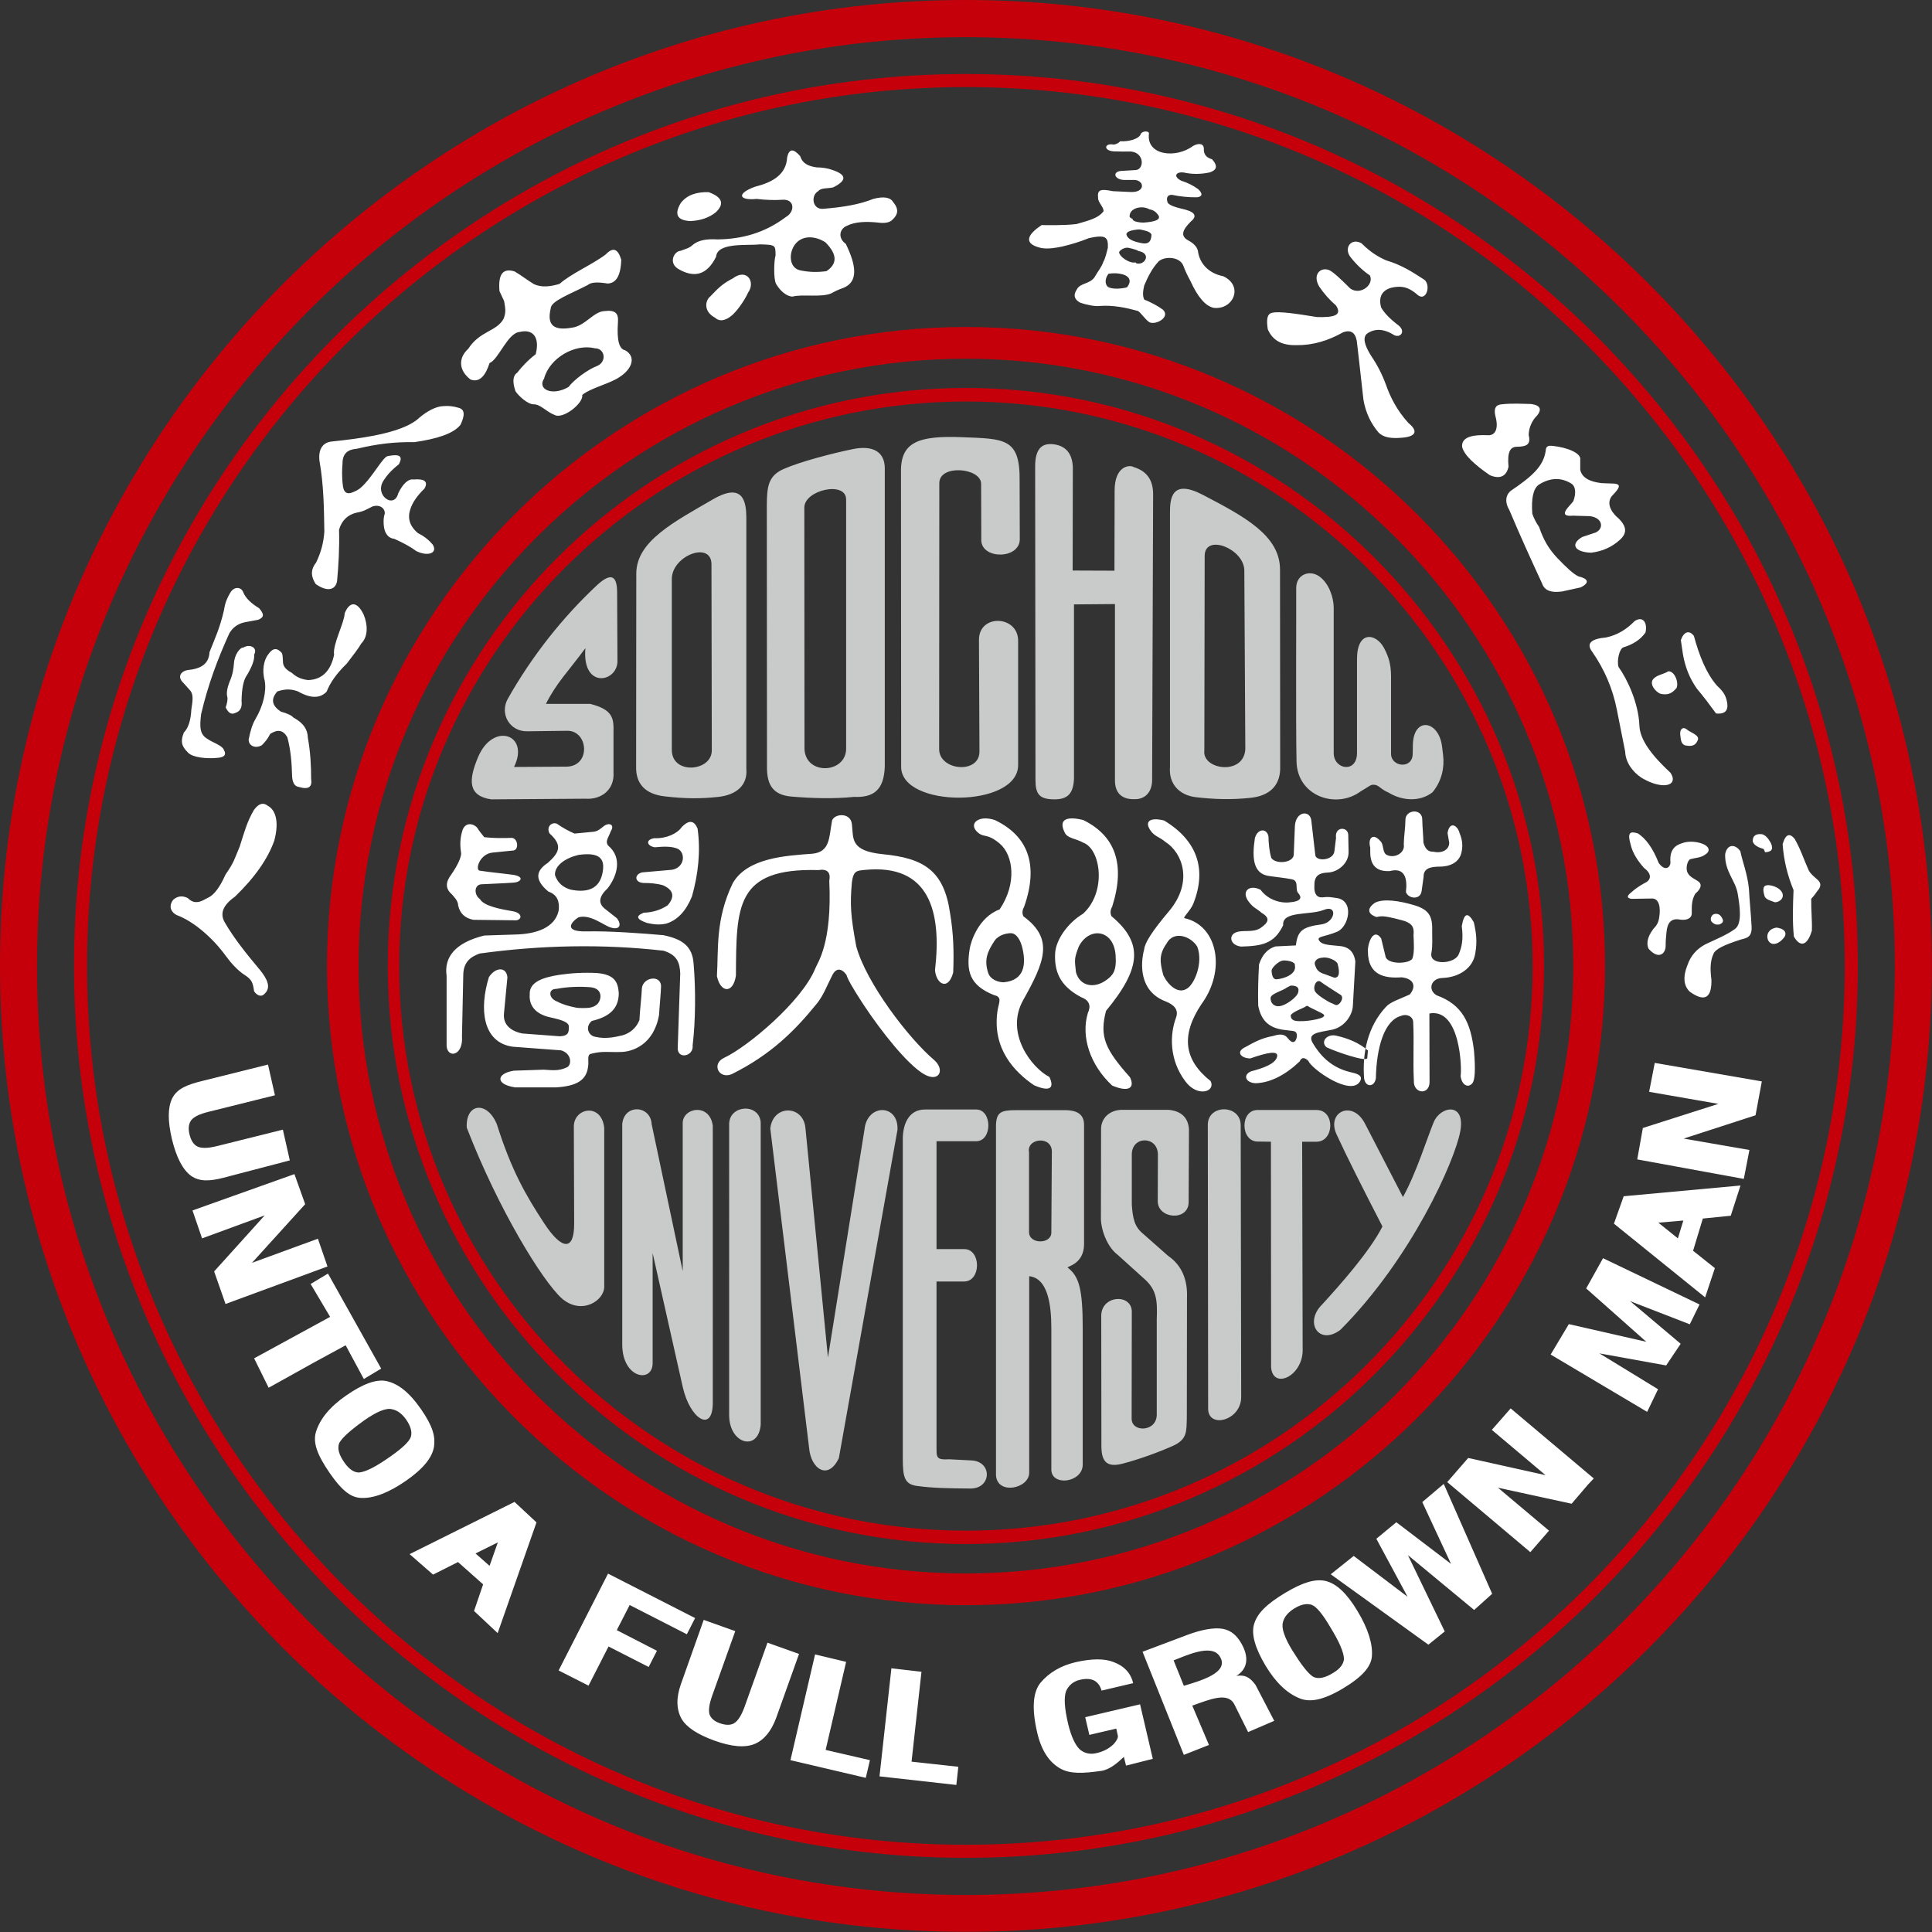
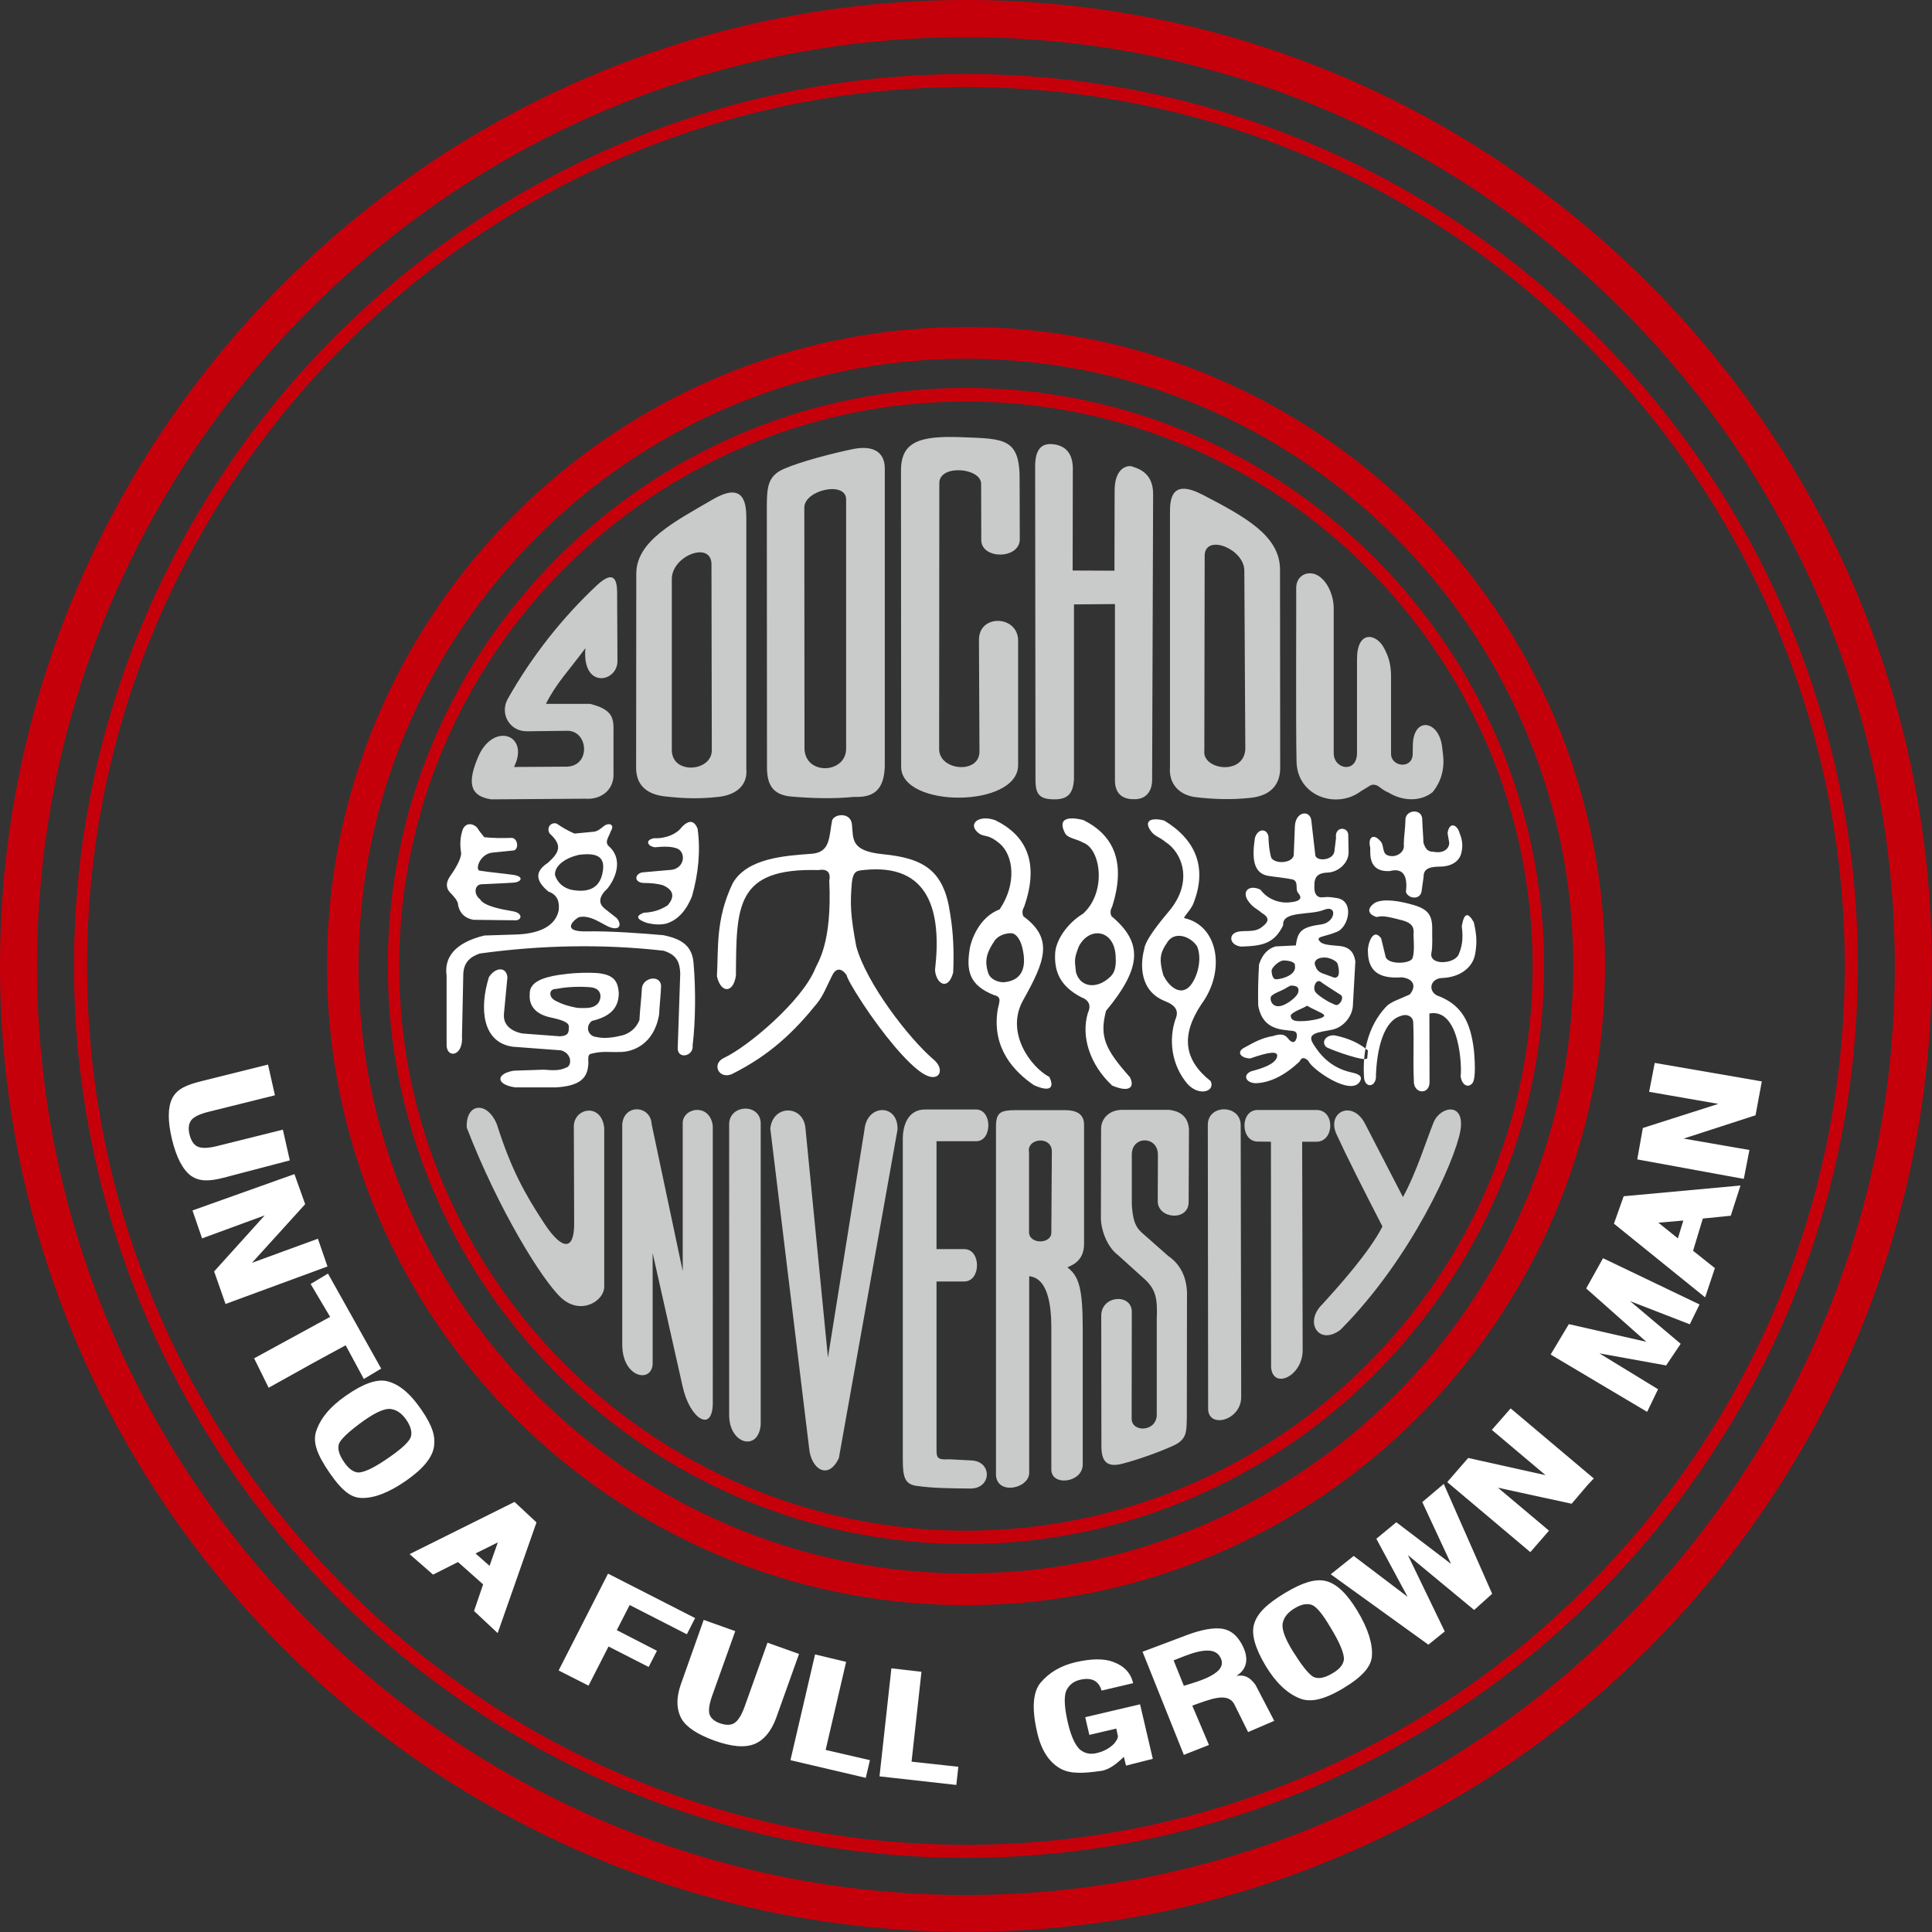
<svg xmlns="http://www.w3.org/2000/svg" version="1.1" id="图层_1" x="0px" y="0px" viewBox="0 0 116.93 116.93" style="enable-background:new 0 0 116.93 116.93;" xml:space="preserve">
  <rect x="0" y="0" width="116.93" height="116.93" fill="#333333" stroke="none" />
  <style type="text/css">
	.st0{fill-rule:evenodd;clip-rule:evenodd;fill:#C6000B;}
	.st1{fill-rule:evenodd;clip-rule:evenodd;fill:#C9CACA;}
	.st2{fill-rule:evenodd;clip-rule:evenodd;fill:#FFFFFF;}
</style>
  <path class="st0" d="M58.46,5.27c29.3,0,53.19,23.9,53.19,53.19c0,29.29-23.89,53.19-53.19,53.19c-29.3,0-53.19-23.89-53.19-53.19  C5.27,29.17,29.17,5.27,58.46,5.27 M58.46,4.48c29.73,0,53.98,24.25,53.98,53.98c0,29.73-24.25,53.98-53.98,53.98  c-29.73,0-53.98-24.25-53.98-53.98C4.48,28.73,28.73,4.48,58.46,4.48" />
  <path class="st1" d="M62.65,28.27c-0.01-1.17,0.45-1.49,1.19-1.37c0.74,0.12,1.13,0.65,1.09,1.62l-0.01,6.01l2.53,0.01l0.01-4.85  c0-1.46,0.87-1.59,1.16-1.42c0.78,0.24,1.17,0.77,1.17,1.64l-0.06,17.22c0.02,0.81-0.42,1.26-1.09,1.24  c-0.71,0.01-1.16-0.34-1.16-1.14l0-10.67l-2.48,0.02v10.58c-0.05,0.84-0.35,1.23-1.21,1.22c-0.87-0.01-1.12-0.3-1.12-1.17  L62.65,28.27 M29.73,48.38l5.7-0.04c0.9,0.07,1.78-0.49,1.7-1.62l0-2.36c0.02-0.88-0.01-1.4-1.41-1.76l-2.68,0  c0.65-1.28,1.3-1.9,2.39-3.37c-0.22,2.53,1.99,2.06,1.94,0.74l-0.02-4.14c-0.01-0.87-0.28-1.27-1.2-0.43  c-2.09,1.95-3.96,4.31-5.42,6.9c-0.5,0.91,0.12,1.97,1.16,1.96c0.82-0.01,1.63-0.02,2.45-0.03c1.26-0.01,1.44,2.12-0.03,2.17  l-3.2,0.02c0.98-1.98-1.27-2.74-2.17-0.61C28.34,47.22,28.32,48.17,29.73,48.38 M48.69,45.35c0.09,1.6,2.52,1.46,2.52-0.04l0-15.08  c0-1.14-2.53-0.58-2.53,0.49L48.69,45.35z M47.44,28.38c0.97-0.43,2.95-0.95,4.18-1.2c1.23-0.25,1.93,0.18,1.93,1.17l0,18.04  c-0.05,1.45-0.7,1.89-1.87,1.84c-1.27,0.13-2.61,0.08-3.79-0.02c-1.11-0.1-1.46-0.71-1.47-1.72l-0.01-15.9  C46.42,29.49,46.47,28.8,47.44,28.38 M54.54,46.41c0,2.51,7.07,2.5,7.08-0.1l0-7.53c0-1.55-2.38-1.64-2.37-0.05l0.03,6.75  c0.01,1.39-2.44,1.17-2.44-0.14l0.01-16.1c0-1.16,2.53-0.93,2.53,0.04l0.01,3.43c0.04,1.16,2.32,1.14,2.33-0.07l-0.01-3.5  c0.04-2.64-0.9-2.58-3.5-2.68c-2.6-0.1-3.71,0.28-3.68,2.1L54.54,46.41z M72.89,45.42c-0.15,1.17,2.38,1.54,2.48-0.07l-0.06-10.82  c-0.01-1.31-2.34-2.24-2.4-0.93L72.89,45.42z M72.8,29.95c2.53,1.32,4.66,2.46,4.67,4.51l0.01,11.93c0.03,1.02-0.5,1.74-1.73,1.89  c-1.23,0.14-2.32,0.09-3.36-0.03c-1.05-0.12-1.66-0.84-1.58-1.82l0-15.4C70.81,30.18,70.9,28.96,72.8,29.95 M43.08,45.4  c0.02,1.3-2.41,1.51-2.42,0l0-10.36c0-1.39,2.34-2.31,2.4-0.93L43.08,45.4z M43.17,30.21c-2.4,1.39-4.66,2.55-4.66,4.51L38.5,46.38  c-0.03,1.02,0.51,1.68,1.74,1.82c1.23,0.14,2.14,0.15,3.24,0.03c1.1-0.12,1.78-0.72,1.69-1.7l0-15.23  C45.16,30.43,45.01,29.15,43.17,30.21 M78.45,35.6c0.01,0.8-0.03,8.4,0.02,10.5c0.05,2.1,2.42,2.89,3.89,1.79  c0.59-0.34,0.58-0.42,0.84-0.39c0.25,0.02,0.38,0.28,0.84,0.47c0.76,0.47,1.85,0.61,2.66-0.02c0.57-0.69,0.73-1.51,0.64-2.25  l-0.06-0.5c-0.19-1.62-1.74-1.85-1.77-0.11l-0.01,0.55c-0.02,0.93-1.31,0.78-1.31-0.02v-4.08c0-0.9,0.05-1.43-0.43-2.33  c-0.48-0.89-1.63-1.07-1.63,0.68l0,5.68c0,1.25-1.41,1.01-1.41,0.01l0-8.82c-0.01-0.57-0.26-1.44-0.88-1.88  C79.23,34.46,78.44,34.79,78.45,35.6" />
  <path class="st1" d="M28.25,68.25c-0.08-1.49,1.23-1.64,1.82-0.21c0.88,2.78,1.73,4.27,2.88,6.02c1.07,1.62,1.81,1.66,1.8-0.02  l-0.02-5.85c-0.01-1.14,1.67-1.47,1.84,0.07v9.61c0,0.87-1.39,1.74-2.57,0.71C32.84,77.54,30.16,73.2,28.25,68.25 M44.13,85.64  c0,1.78,1.78,2.23,1.91,0.58V67.94c-0.07-1.17-1.86-1.1-1.91,0.06V85.64z M48.97,87.64c0.11,1.27,1.15,1.98,1.8,0.61l3.55-19.88  c0.06-1.58-1.85-1.58-2,0l-2.21,13.79L48.75,68.3c-0.11-1.44-1.97-1.47-2.13,0L48.97,87.64z M56,67.15  c-1.02-0.01-1.39,0.92-1.36,1.92l0,19.24c0,1.12,0.12,1.55,0.92,1.63c0.86,0.12,1.82,0.14,3.17,0.15c1.29,0.01,1.34-1.64,0.07-1.7  l-1.34-0.07c-0.85,0.05-0.77-0.13-0.78-0.85l0-9.91h1.67c1.04,0,1.04-1.96,0.01-1.96h-1.68v-6.53h2.4c0.99,0,0.98-1.92,0-1.92H56z   M63.66,69.77c0.07-1.07-1.55-0.9-1.38-0.03v4.83c0,0.75,1.35,0.74,1.35,0.03L63.66,69.77 M60.28,89.29  c0.08,1.21,2.01,0.81,2.01-0.16V77.24c1.13,0.12,1.34,1.73,1.34,3.15v8.55c0,1.03,1.87,0.81,1.9-0.28v-8.25  c0-2.46-0.24-3.17-0.91-3.69c-0.09-0.07,0.99-0.19,0.99-1.42v-7.22c0-0.61-0.38-0.89-1.17-0.89h-2.95c-0.91,0-1.18,0.13-1.21,0.89  V89.29z M66.63,73.82c0.05,0.8,0.45,1.7,1.01,2.12l1.55,1.4c0.79,0.68,0.87,1.27,0.82,2.51l0,5.77c0,1.05-1.53,1.1-1.52,0.23  l0.01-6.49c-0.04-1.09-1.87-0.97-1.85,0.3l0.01,7.85c0,0.85,0.25,1.34,1.26,1.08c1.01-0.26,2.21-0.7,3.04-1.07  c0.92-0.4,0.84-0.91,0.87-1.69l0.01-7.31c0.04-1.02-0.29-1.93-1.14-2.51l-1.53-1.35c-0.49-0.41-0.61-0.87-0.67-1.75l0-3.04  c0-1.14,1.58-1.14,1.58,0.02l-0.01,2.81c0,1.08,1.87,1.23,1.87,0.05l0.02-4.4c-0.05-0.74-0.5-1.11-1.23-1.18H68  c-0.84-0.03-1.37,0.51-1.36,1.18L66.63,73.82z M73.12,85.26c0,1.22,2,0.73,2-0.71L75.09,68.1c0-1.27-2-1.29-1.99-0.01L73.12,85.26z   M76.93,82.75c0.11,1.4,1.99,0.52,1.91-1.15l-0.03-12.5l0.87,0c1.08,0,1.14-1.92,0-1.92h-3.57c-1.07,0-1.04,1.9,0,1.91l0.81,0.01  L76.93,82.75z M80.89,68.65c0.62,1.35,1.61,3.31,2.78,5.58c-0.79,1.55-2.61,3.58-3.64,4.71c-1.13,1.1-0.19,2.53,1.1,1.54  c4.3-4.32,6.92-10.22,7.25-12.01c0.33-1.79-1.2-1.54-1.61-0.55c-0.41,0.99-1.03,3.02-1.86,4.53l-2.3-4.45  C81.85,66.54,80.27,67.3,80.89,68.65 M37.66,81.37c0,2.07,1.84,2.36,1.84,1.13v-6.66l1.82,8.1c0.44,1.95,1.79,2.78,1.82,1.02V68.14  c-0.18-1.43-1.88-1.1-1.82-0.11v8.9l-1.88-8.89c-0.06-1.15-1.66-1.25-1.78-0.01L37.66,81.37z" />
  <path class="st2" d="M70.6,57.11c0.43-0.82,1.47-0.45,1.86,0.18c0.39,1-0.2,2.36-0.67,2.57c-0.5,0.29-1.08-0.22-1.38-0.83  C70.19,58.22,70.14,57.77,70.6,57.11 M69.73,50.39c-0.53-0.63-0.2-0.96,0.73-0.73c1.91,1.16,2.63,2.85,1.76,5.04  c-0.16,0.4-0.66,0.85-0.53,0.87c2.03,0.45,2.52,3.18,1.02,5.21c-1.24,1.87-1.07,3.36,0.56,4.65c0.32,0.66-0.82,1-1.54,0  c-0.98-1.31-0.93-2.84-0.55-3.85c0.16-0.45-0.09-0.76-0.65-0.98c-1.58-0.61-1.52-2.25-1.28-3.15c0.03-0.36,0.45-1.06,1.5-2.3  c1.5-1.79,0.8-3.55-0.21-4.19C70.15,50.64,69.97,50.65,69.73,50.39 M33.39,59.94c0.13-0.11,0.2-0.07,0.35-0.1  c0.61-0.12,1.37-0.14,1.99-0.09c0.8,0.07,0.68,0.8,0.4,1.04c-0.23,0.21-0.54,0.22-0.84,0.22c-0.15,0-0.3,0-0.45-0.03  c-0.4-0.08-0.77-0.18-1.11-0.36C33.24,60.43,33.25,60.05,33.39,59.94 M29.59,59.14c-0.59,1.9-0.4,3.95,1.44,4.21  c0.87,0.07,2.06,0.15,2.93,0.22c0.68,0.2,0.65,0.94,0.32,1.04c-0.46,0.22-0.87,0.16-1.38,0.13l-1.79,0.06  c-1.07,0.16-1.15,0.83,0.06,1.01h2.51c1.2-0.08,1.81-0.42,1.91-1.24c0.07-0.33-0.09-0.72,0.17-0.79c0.71-0.18,1.02-0.09,1.75-0.11  c0.76,0.01,2.07-0.44,2.38-2.26c0.02-0.46,0.11-1.29,0.12-1.75c-0.05-0.68-1.08-0.51-1.16,0.14c-0.02,0.52-0.13,1.41-0.15,1.94  c-0.21,0.52-0.61,0.8-1.02,0.92c-0.53,0.13-1.07,0.22-1.6,0.1c-0.48-0.05-0.69-0.62-0.26-0.97c1.06-0.25,1.63-0.74,1.63-1.69  c-0.05-0.7-0.28-1.12-1.33-1.21c-0.76-0.04-1.52,0-2.27,0.11c-1.03,0.16-1.83,0.45-1.79,1.19c-0.05,0.68,0.36,1.2,1.27,1.39  c0.73,0.16,1.11,0.3,1.1,0.57c-0.01,0.28,0.02,0.54-0.54,0.57l-2.27-0.17c-0.44-0.08-1.19-0.37-1.12-1.19l0.21-2.21  C30.65,58.49,29.98,58.53,29.59,59.14 M27.91,51.64c0,0.4-0.44,1.07-0.72,1.47c-0.22,0.37-0.2,0.71,0.15,1.01  c0.12,0.15,0.39,0.38,0.39,0.69c0.11,0.48,0.42,0.77,0.93,0.86c0.78,0.01,1.81,0.02,2.59,0.03c0.34-0.05,0.38-0.42-0.17-0.54  c-0.77-0.13-1.79-0.32-2.03-0.74c-0.38-0.28-0.35-0.86,0.07-0.9c0.55-0.03,1.4-0.06,1.95-0.1c0.48-0.03,0.68-0.36,0.01-0.47  c-0.57-0.08-1.44-0.16-2.01-0.25c-0.36,0.02-0.06-1.03,0.75-1.1l1.19-0.12c0.42,0.02,0.36-0.75-0.04-0.77  c-0.56,0.02-1.1,0.02-1.66-0.04c-0.15-0.19-0.3-0.36-0.44-0.59c-0.26-0.26-0.69-0.31-0.87,0.14C27.84,50.71,27.83,51.13,27.91,51.64   M39.63,51.28c0.55-0.05,1-0.07,1.39,0.09c0.49,0.25,0.42,1.13-0.34,1.27c-0.61,0.05-1.21,0.11-1.82,0.16  c-0.48,0.12-0.47,0.61,0.09,0.64c0.41,0,0.8,0.03,1.18,0.14c0.63,0.28,0.73,0.69,0.28,1.21c-0.42,0.28-0.9,0.43-1.45,0.45  c-0.51,0.2-0.44,0.4,0.2,0.62c0.39,0.09,0.77,0.13,1.16,0.04c0.72-0.22,1.22-0.81,1.56-1.65c0.38-1.35,0.53-2.72,0.34-4.1  c-0.19-0.46-0.49-0.58-0.96-0.09c-0.28,0.4-0.94,0.7-1.65,0.67C39.05,50.81,39.14,51.2,39.63,51.28 M35.55,51.7  c0.83,0,1,0.4,0.95,0.91c-0.1,0.92-0.59,1.29-1.34,1.3c-0.19,0-0.4-0.02-0.63-0.07c-0.41-0.12-0.76-0.36-0.94-0.87  c-0.04-0.59,0.65-1.05,1.43-1.23C35.22,51.71,35.4,51.7,35.55,51.7 M33.26,50.44c-0.2-0.36,0.09-0.71,0.44-0.59  c0.34,0.24,0.7,0.44,1.07,0.6l1.15-0.11c0.28-0.03,0.44-0.2,0.65-0.36c0.33-0.22,0.64-0.05,0.4,0.32c-0.16,0.43-0.35,0.61-0.17,0.87  c0.89,0.74,0.55,1.85-0.02,2.59c-0.52,0.48-0.61,0.9-0.16,1.25l0.71,0.56c0.32,0.39,0.18,0.75-0.38,0.56  c-0.41-0.12-1.22-0.82-1.94-0.61c-0.41,0.25-0.96,0.88,0.47,0.85c1.43-0.03,3.43,0.12,4.67,0.23c1.1,0.23,1.76,0.63,1.83,1.74  c0.13,1.54,0.12,3.43-0.06,4.93c0.08,0.68-0.98,0.89-0.9,0.08l0.15-4.43c-0.03-0.64-0.17-1.12-1.01-1.38  c-3.7-0.42-7.42-0.34-11.13,0.17c-0.56,0.2-0.96,0.52-0.99,1.24l-0.08,3.76c0.09,1.21-0.88,1.36-0.93,0.59c0-1.41,0-2.82,0-4.24  c-0.16-1.11,0.49-2,2.28-2.44l1.87-0.06c1.28-0.03,2.4-0.41,2.63-1.44c0.07-0.54-0.07-0.97-0.62-1.16  c-0.79-0.66-0.83-1.22-0.03-1.74C33.86,51.59,34.06,51.16,33.26,50.44 M43.39,59.08c0.22,1.02,0.98,1.08,1.15-0.03  c0.03-4.16-0.05-6.53,4.98-6.39c0.55-0.09,0.77,0.13,0.67,0.66c0.18,3.78-0.71,4.94-0.84,5.28c-0.81,2.01-4.12,4.77-5.52,5.42  c-0.78,0.36-0.34,1.3,0.44,1c2.38-1.18,3.83-2.63,5.16-4.27c0.41-0.5,0.62-1.1,0.92-1.68c0.24-0.52,0.58-0.48,0.88-0.07  c0.06,0.21,0.27,0.64,1.01,1.77c1.15,1.74,2.66,3.61,3.63,4.21c0.97,0.6,1.36-0.24,0.65-0.84c-1.52-1.29-4.11-4.67-4.7-6.88  c-0.34-1.85-0.38-2.5-0.26-3.88c0.1-0.7,0.31-0.68,0.78-0.73c3.93-0.39,4.66,2.54,4.25,6.06c0.06,0.83,0.79,1.3,1.1,0.15  c0.05-1.25,0.02-2.35-0.19-3.6c-0.37-2.58-1.6-3.32-4.06-3.56c-2.01-0.2-1.78-0.95-1.88-1.82c-0.08-0.73-1.06-0.64-1.2-0.22  c-0.19,1-0.1,1.9-1.19,2.01c-1.67,0.12-3.94,0.26-4.82,1.78C43.29,55.65,43.49,57.43,43.39,59.08 M61.17,56.48  c0.34-0.01,0.61,0.42,0.72,0.95c0.19,0.85,0.17,1.9-1.14,2.02c-0.35,0-0.81-0.17-0.94-0.56c-0.26-0.79-0.06-1.29,0.39-1.96  C60.45,56.57,60.94,56.48,61.17,56.48 M59.21,50.41c-0.67-0.55,0.03-1.12,1.02-0.77c1.94,0.94,2.67,2.64,1.75,5.25  c-0.11,0.19-0.13,0.38-0.04,0.57c1.88,1.37,1.27,2.77-0.02,5.08c-1.11,1.99,0.52,4.09,1.59,4.64c0.32,0.66,0.05,0.93-0.93,0.5  c-1.16-0.79-2.54-2.19-2.21-4.49c0.07-0.49,0.32-0.85-0.2-0.96c-1.53-0.61-1.69-1.48-1.48-2.81c0.07-0.45,0.54-1.91,1.81-2.38  c1.06-1.57,0.83-3.28,0.01-3.98C59.75,50.42,59.59,50.71,59.21,50.41 M65.28,57.31c0.61-1.24,2.13-1.09,2.24,0.51  c0.07,0.97-0.18,1.21-0.54,1.48c-0.73,0.55-1.62,0.41-1.86-0.46C65.03,58.05,65.02,58.02,65.28,57.31 M64.46,50.43  c-0.46-0.89,0.16-1.03,1.1-0.8c1.91,0.94,2.58,2.64,1.75,5.25c-0.11,0.19-0.13,0.38-0.04,0.57c1.91,1.6,1.84,3.11-0.33,5.73  c-0.41,1.57-0.05,2.33,1.45,4.02c0.32,0.66-0.1,0.92-1.08,0.5c-1.34-1.25-1.9-2.96-1.47-4.39c0.19-0.4,0.12-0.76-0.39-0.95  c-1.37-0.71-1.64-1.65-1.59-2.66c0.04-0.8,0.74-1.83,1.69-2.4c1.44-1.31,1.08-3.91,0.01-4.3C65.12,50.75,64.65,50.75,64.46,50.43   M77.35,60.9c-0.21,0-0.46-0.16-0.45-0.5c0-0.26,0.75-0.44,0.98-0.63c0.07-0.02,0.19-0.12,0.26-0.12c0.35,0,0.49,0.12,0.44,0.36  c-0.02,0.33-0.82,0.88-1.14,0.88C77.44,60.89,77.46,60.9,77.35,60.9 M80.87,60.83c0.24,0,0.49-0.45,0.28-0.61  c-0.07-0.05-1.05-0.66-1.2-0.79c-0.28-0.22-0.52,0.31-0.35,0.59c0.13,0.21,0.77,0.61,0.98,0.69C80.64,60.72,80.8,60.83,80.87,60.83   M80.75,59.17c0.33,0.03,0.33-0.37,0.22-0.78c-0.01-0.22-0.49-0.44-0.8-0.44c-0.05,0-0.09,0-0.12,0.01  c-0.36,0.01-0.56,0.25-0.45,0.48c0.08,0.22,0.17,0.4,0.58,0.52C80.18,58.96,80.74,59.17,80.75,59.17 M78.37,58.43  c0.04-0.22-0.42-0.3-0.66-0.3c-0.03,0-0.06,0-0.09,0.01c-0.24,0.04-0.63,0.4-0.66,0.59c0.01,0.3,0.09,0.56,0.3,0.54  C77.69,59.24,78.49,58.97,78.37,58.43 M78.88,61.8c0.25,0,1.44-0.15,1.24-0.39c-0.09-0.11-0.8-0.39-0.98-0.53  c-0.03,0-0.06,0-0.08,0.01c-0.13,0.12-0.78,0.31-0.94,0.55C78.1,61.87,78.63,61.8,78.88,61.8 M79.47,63.16  c-0.39-0.63,0.28-0.67,1.16-0.84c0.79-0.18,1.23-0.92,1.25-1.46l0.15-2.67c-0.06-0.43-0.27-0.86-0.91-0.93  c-0.61-0.07-1.09-0.05-1.28-0.33c-0.18-0.27,0.33-0.22,1.09-0.54c0.71-0.3,1.06-1.89-0.04-2.04c-0.44-0.06-0.43-0.08-0.86-0.04  c-0.3,0.03-0.51-0.19-0.48-0.68c-0.02-0.6,0.25-0.8,0.81-0.82c0.6-0.02,1.28-0.55,1.26-1.26l-0.02-1.02  c-0.01-0.51-0.84-0.53-0.74,0.19l-0.1,0.81c-0.07,0.57-1.18,0.64-1.16,0.17l-0.23-1.99c-0.04-0.71-0.95-0.64-1,0.29l-0.07,1.76  c-0.08,0.48-1.1,0.56-1.36,0.16c-0.12-0.42-0.16-0.86-0.17-1.3c-0.1-0.5-0.65-0.49-0.82,0.1c-0.19,1.24-0.09,2.14,0.81,2.29  c0.28,0.05,1.08,0.13,1.44,0.21c0.44,0.1,0.16,0.6,0.37,0.83c0.21,0.24,0.26,0.51-0.59,0.57c-0.64,0.04-1.3-0.24-1.69-0.77  c-0.68-0.35-1.23,0.11-0.67,0.78c0.26,0.33,0.43,0.35,0.74,0.62c0.54,0.32,0.41,0.58-0.06,0.91c-0.48,0.32-1.1,0.09-1.52,0.28  c-0.44,0.19-0.32,0.78,0.34,0.85c1.21-0.04,1.99-0.14,2.54-1.29c-0.08-0.89,1.62-0.59,2.46-0.93c0.84-0.34,0.71,0.72-0.1,0.87  c-1.21,0.16-1.48,0.39-1.59,1.28c-0.38,0.01-0.85,0.05-1.23,0.06c-0.42,0.12-0.79,0.44-1,1.09c-0.05,0.87-0.07,1.62-0.05,2.49  c0.19,1.03,0.79,1.41,1.72,1.49c0.37,0.07,0.65-0.03,0.62,0.4c-0.07,0.36-0.27,0.46-0.57,0.06c-0.22-0.27-0.55-0.21-0.86-0.11  c-0.71,0.12-1.19,0.4-1.68,0.67c-0.61,0.28-0.29,0.68,0.29,0.69c1.05-0.37,1.73-0.5,1.62-0.09c-0.12,0.43-0.85,0.68-1.57,0.87  c-0.52,0.22-0.33,0.7,0.28,0.72c0.91-0.03,1.82-0.52,2.66-1.32c0.11-0.26,0.29-0.26,0.53-0.03c0.17,0.48,2.57,2.18,3.12,1.24  c0.22-0.38-0.23-0.48-0.58-0.56C80.5,64.6,79.86,63.8,79.47,63.16 M82.75,64.05l0.04-0.47c-0.51-0.45-1.19-0.74-1.93-0.9  c-0.54-0.12-0.96,0.36-0.58,0.7C80.76,63.62,82.65,64.28,82.75,64.05 M82.93,51.3c0.02,0.3-0.17,1.49,1.18,1.42  c0.92-0.24,1.08,0.45,0.98,1.27c0.15,0.42,0.88,0.49,0.95-0.06l0.12-0.86c-0.01-0.51,0.39-0.62,1.02-0.62  c0.77-0.02,1.17-0.39,1.27-0.85c0.1-0.42,0.05-0.79-0.11-1.17c-0.13-0.51-0.62-0.74-0.73-0.01l0.1,0.58c0.01,0.4-0.4,0.67-0.95,0.55  c-0.36,0.01-0.5-0.2-0.61-0.55c-0.01-0.45-0.06-0.9-0.07-1.35c0.04-0.76-1.05-0.67-1.02,0c-0.01,0.52-0.09,0.93-0.1,1.45  c0.09,0.5-0.51,0.86-0.99,0.66c-0.35-0.14-0.17-0.65-0.46-0.89C83.13,50.44,82.77,50.67,82.93,51.3 M83.31,55.5  c0.27-0.03,0.26-0.15,1.59,0.21c0.68,0.19,0.68,0.53,0.65,0.89c0.02,0.5,0.06,1.03-0.06,1.39c-0.12,0.36-1.57,0.42-1.64-0.13  l-0.26-1.07c-0.53-0.73-0.85,0.5-0.8,0.81c0.01,1.39,0.96,1.63,2.04,1.55c0.75,0.08,0.9,0.56,0.49,1.04  c-0.65,0.3-1.16,0.44-1.44,0.75c-1.1,1.18-1.44,2.78-1.32,4.33c0.08,0.55,0.62,0.54,0.71,0c0.04-1.9,0.52-3.53,1.54-3.79  c0.33-0.14,0.71,0.04,0.72,0.38c0.06,1.27-0.02,2.26,0.04,3.53c-0.05,0.81,0.93,0.91,0.95,0.12l-0.01-4.17  c1.89-0.35,1.97,3.39,1.89,3.78c0.06,0.54,0.45,0.77,0.72,0.43c0.14-0.18,0.19-0.8,0.09-1.95c-0.2-1.71-0.71-2.8-2.26-3.36  c-0.55-0.32-0.36-1.03,0.35-1.05c1.02-0.04,1.86-0.6,1.99-1.51c0.12-0.7,0.06-1.19-0.09-1.86c-0.34-0.6-0.58-0.62-0.73,0.23  c0.11,0.84-0.01,1.3-0.19,1.72c-0.26,0.59-1.78,0.67-1.65-0.08c0.09-0.49,0.04-0.92,0.05-1.41c0.02-0.88-0.24-1.25-1.14-1.51  c-0.82-0.24-1.78-0.4-2.31-0.14C82.73,54.96,82.75,55.32,83.31,55.5" />
  <path class="st2" d="M71.03,100.49l0.62,1.54c0.87-0.27,2.85-0.78,2.16-1.8C73.29,99.45,71.69,100.25,71.03,100.49 M69.15,99.97  l2.68-1.01c0.87-0.33,1.64-0.47,2.17-0.38c0.53,0.1,0.87,0.42,1.15,0.92c0.41,0.74,0.42,1.47-0.32,1.93  c0.45-0.07,0.78,0.02,1.16,0.55l1.13,2.17l-1.58,0.68l-0.83-1.67c-0.39-0.78-1.48-0.31-2.55,0.07l1.01,2.38l-1.52,0.6L69.15,99.97z   M10.4,68.92c-0.25-1.08-0.25-1.89,0.02-2.44c0.3-0.61,0.95-0.84,1.79-1.05l4.01-1l0.42,1.86l-4.02,1c-0.52,0.13-0.87,0.29-1.04,0.5  c-0.16,0.21-0.2,0.5-0.11,0.87c0.09,0.37,0.25,0.61,0.46,0.72c0.25,0.13,0.64,0.12,1.18-0.01l4.01-1l0.42,1.86l-4.01,1.05  c-0.82,0.21-1.44,0.25-1.96-0.11C11.05,70.79,10.67,70.04,10.4,68.92 M12.96,76.95l3.06-3.39l-3.79,1.39l-0.58-1.69l6.17-2.2  l0.65,1.82l-3.22,3.55l3.99-1.46l0.58,1.68l-6.17,2.27L12.96,76.95z M106.25,67.5l-4.35,1.41l3.98,0.69l-0.34,1.75l-6.45-1.18  l0.34-1.9l4.57-1.46l-4.19-0.73l0.34-1.75l6.48,1.12L106.25,67.5z M95.12,91.01l-4.46-0.97l3.09,2.6l-1.13,1.3l-5.03-4.24l1.27-1.46  l4.68,1.04l-3.25-2.74l1.14-1.3l5.03,4.24l-0.35,0.37L95.12,91.01z M18.97,82.48l-2.71,1.51l-0.88-1.78l4.6-2.51l-1.18-1.99  l1.05-0.63l3.22,5.75l-1.05,0.63l-1.1-2.04L18.97,82.48z M20.54,87.32c0.19-0.33,0.7-0.78,1.51-1.36c0.76-0.53,1.32-0.76,1.67-0.67  c0.33,0.06,0.62,0.28,0.87,0.64c0.26,0.38,0.36,0.72,0.28,1.02c-0.09,0.29-0.52,0.7-1.27,1.22c-0.85,0.6-1.47,0.92-1.88,0.95  c-0.3,0-0.59-0.2-0.86-0.58C20.5,88.04,20.4,87.64,20.54,87.32 M25.49,85.3c-0.75-1.08-1.41-1.55-2.08-1.71  c-0.62-0.14-1.44,0.16-2.46,0.87c-0.99,0.68-1.58,1.42-1.82,2.18c-0.2,0.64,0.03,1.36,0.83,2.52c0.8,1.15,1.33,1.49,1.94,1.5  c0.74,0.02,1.64-0.32,2.7-1.06c1-0.7,1.57-1.38,1.67-2.06C26.35,86.93,26.2,86.33,25.49,85.3 M30.13,93.35l-0.5,1.42l-0.85-0.75  L30.13,93.35z M29.24,95.89l-0.55,1.61l1.43,1.34l2.35-6.7l-1.33-1.24l-6.35,3.16l1.42,1.24l1.51-0.76L29.24,95.89z M100.37,74  l1.51-0.13l-0.33,1.08L100.37,74z M103.06,73.75l1.69-0.17l0.59-1.83l-7.07,0.65l-0.59,1.66l5.52,4.46l0.59-1.77l-1.32-1.05  L103.06,73.75z M39.76,99.91l-0.5,0.98l-2.43-1.24l-1.21,2.37l-1.81-0.92l2.99-5.86l5.27,2.69l-0.5,0.98l-3.46-1.77l-0.78,1.52  L39.76,99.91z M43.22,105.34c-1.01-0.37-1.67-0.8-1.97-1.31c-0.32-0.58-0.33-1.28-0.04-2.1l1.38-3.89l1.91,0.68l-1.39,3.89  c-0.18,0.5-0.24,0.88-0.17,1.14c0.08,0.24,0.29,0.43,0.64,0.55c0.35,0.12,0.63,0.12,0.84,0c0.24-0.14,0.45-0.47,0.64-0.99l1.39-3.89  l1.91,0.68l-1.39,3.89c-0.3,0.8-0.73,1.32-1.3,1.56C45.08,105.79,44.27,105.72,43.22,105.34 M51.21,100.58l-1.24,5.33l2.68,0.62  l-0.25,1.07l-4.56-1.07l1.49-6.4L51.21,100.58z M55.77,101.18l-0.6,5.44l2.83,0.31l-0.12,1.1l-4.65-0.52l0.72-6.54L55.77,101.18z   M79.47,101.48c-0.32-0.21-0.73-0.75-1.26-1.6c-0.48-0.79-0.67-1.36-0.56-1.71c0.08-0.32,0.32-0.6,0.7-0.83  c0.39-0.24,0.74-0.31,1.04-0.21c0.29,0.11,0.66,0.56,1.13,1.36c0.54,0.88,0.82,1.53,0.82,1.93c-0.03,0.3-0.24,0.58-0.64,0.82  C80.19,101.56,79.78,101.64,79.47,101.48 M77.79,96.4c-1.13,0.68-1.7,1.24-1.89,1.9c-0.18,0.6,0.06,1.45,0.7,2.52  c0.62,1.03,1.31,1.67,2.06,1.97c0.62,0.25,1.41,0.12,2.62-0.6c1.2-0.72,1.7-1.33,1.75-1.94c0.06-0.73-0.21-1.65-0.88-2.76  c-0.63-1.05-1.27-1.66-1.94-1.81C79.6,95.55,78.86,95.76,77.79,96.4 M67.56,104.62L65.93,105l-0.25-1.07l3.32-0.78l0.77,3.3  l-1.62,0.41l-0.13-0.53c-0.36,0.34-0.85,0.78-1.38,0.85c-1.06,0.15-1.87,0.2-2.48-0.15c-0.68-0.39-1.15-1.12-1.39-2.19  c-0.33-1.42-0.26-2.42,0.2-2.99c0.52-0.62,1.23-1.04,2.13-1.25c0.97-0.22,1.73-0.23,2.29-0.01c0.65,0.24,1.05,0.67,1.19,1.28  l-1.91,0.45c-0.08-0.28-0.22-0.48-0.43-0.6c-0.22-0.12-0.52-0.14-0.89-0.05c-0.38,0.09-0.65,0.31-0.82,0.66  c-0.15,0.38-0.11,1.07,0.13,2.06c0.18,0.72,0.41,1.21,0.68,1.48c0.29,0.25,0.64,0.33,1.04,0.23c0.43-0.1,0.77-0.29,1.04-0.56  c0.15-0.18,0.23-0.32,0.24-0.43c0-0.05-0.01-0.09-0.02-0.13c-0.01-0.02-0.02-0.03-0.01-0.04L67.56,104.62z M80.54,95.28l1.39-1.11  l3.26,2.47l-1.89-3.51l1.21-1l3.31,2.52l-1.74-3.74l1.3-1.1l2.93,6.65l-1.09,0.98l-4.01-3.32l2.23,4.62l-0.99,0.8L80.54,95.28z   M93.85,81.98l1.1-1.84l4.69,1.07L96,77.98l1.02-1.83l5.84,2.8l-0.59,1.2l-3.61-1.4l3.06,2.58l-0.88,1.31l-4.04-0.73l3.55,2.17  l-0.66,1.37L93.85,81.98z" />
-   <path class="st2" d="M67.65,17.47c-0.25,0.01-0.53-0.03-0.65-0.15 M69.23,13.47L69.23,13.47c0.74-0.05,1.07-0.2,0.85-0.48  c-0.13-0.17-0.27-0.28-0.51-0.32c-0.45-0.27-1.26-0.08-1.2,0.47l0.19,0.13C68.52,13.38,68.92,13.48,69.23,13.47 M69.06,14.71l0.01,0  c0.53,0.12,0.61-0.21,0.62-0.52c-0.1-0.2-0.43-0.24-0.68-0.3c-0.21-0.02-0.69,0.07-0.78,0.18c-0.03,0.03-0.04,0.06-0.06,0.09  C68.22,14.55,68.84,14.66,69.06,14.71C69.06,14.71,69.06,14.71,69.06,14.71 M68.62,15.89c-0.31,0.01-0.87-0.35-0.89-0.63  c0.07-0.13,0.26-0.26,0.5-0.27c0.1,0,0.52,0.12,0.63,0.17c0.01,0,0.01,0.02,0.02,0.03c0.84,0.13,0.42,0.89-0.1,0.75  c-0.01,0-0.05-0.06-0.06-0.06C68.69,15.89,68.65,15.89,68.62,15.89 M67.65,17.47c0.23-0.01,0.5-0.05,0.57-0.09  c0.26-0.35,0.16-0.58-0.12-0.72c-0.17-0.08-0.46-0.13-0.72-0.12c-0.09,0.01-0.19,0.01-0.29,0.03c-0.15,0.18-0.26,0.52-0.08,0.75   M67,17.32L67,17.32 M67.4,9.16c-0.61-0.04-0.57-0.48-0.07-0.42c0.14,0.05,0.42-0.11,0.46-0.19c0.56,0.03,1.19-0.15,1.27-0.48  c0.15-0.16,0.47-0.14,0.48,0c-0.19,1.35,1.64,1.54,2.67,0.76c0.35-0.19,0.64-0.14,0.65,0.16c-0.02,0.39,0.19,0.56,0.5,0.65  c0.37,0.42,0.27,0.65-0.13,0.79c-0.44,0.1-0.94,0.13-1.44,0.04c-0.58-0.15-0.86,0.19-0.29,0.47c0.38,0.12,0.72,0.29,1.02,0.51  c0.29,0.28,0.25,0.45-0.07,0.49c-0.46,0.01-1.02-0.04-1.53-0.15c-0.27,0-0.33,0.19-0.27,0.4c0.02,0.24,0.56,0.37,1.1,0.5  c0.64,0.18,0.68,0.43,0.31,0.73c-0.5,0.5-0.62,0.85-0.18,1.11c0.32,0.17,0.54,0.36,0.62,0.64c0.08,0.71,0.58,1.36,1.54,1.55  c1.26,0.6,0.58,2.06-0.59,1.91c-0.49-0.11-0.95-0.63-1.41-1.64c-0.16-0.29-0.3-0.58-0.41-0.88c-0.22-0.64-1.29-0.61-1.57-0.22  c-0.34,0.38-0.59,0.87-0.81,1.39c-0.08,0.35-0.11,0.64,0.01,0.86c0.32,0.11,0.84,0.39,1.12,0.6c0.48,0.45-0.43,0.96-0.82,0.76  c-0.27-0.18-0.51-0.58-0.69-0.68c-0.69-0.19-1.5-0.37-2.36-0.3c-0.2,0.03-0.75-0.06-1.15-0.21c-0.3-0.17-0.44-0.41-0.19-0.79  c0.21-0.4,0.74-0.31,1.06-0.72c0.27-0.47,0.4-0.56,0.55-0.96c0.12-0.2,0.22-0.65,0.27-0.84c0.03-0.68-0.15-0.8-1.14-0.59  c-0.52,0.21-1.06,0.38-1.62,0.51c-0.43,0.09-0.88,0.16-1.27,0.09c-1.03-0.23-0.95-0.75,0.03-1.39c0.23,0.01,1.35,0.03,2.1-0.06  c0.55-0.17,1.31-0.31,1.64-0.78c0.01-0.25-0.34-0.54-0.33-0.79c-0.06-0.52,0.14-0.57,0.89-0.42l1.09,0.05  c0.87,0.04,0.84-0.68,0.24-0.73l-0.52,0c-0.73,0.05-0.92-0.55-0.21-0.55l0.81-0.05c0.5-0.07,0.5-1.05-0.32-1.12  C68.11,9.18,67.75,9.17,67.4,9.16 M81.72,15.54c0.34,0.44,0.78,0.86,1.19,1.13c0.27,0.56-0.58,1.23-1.19,0.79  c-0.51-0.51-1.01-0.99-1.27-1.11c-0.51-0.21-1.04,0.25-0.61,0.99c0.31,0.46,0.65,0.83,1.02,1.15c0.4,0.62-0.16,0.72-1.15,0.7  c-1.28-0.21-2.31-0.36-2.71-0.26c-0.34,0.06-0.35,0.46-0.27,1c0.31,0.71,0.89,0.98,1.75,0.96c0.98,0.01,1.91-0.27,2.81-0.78  c0.45-0.16,0.74,0,0.83,0.55l0.13,1.13l0.27,2.41c0.14,0.8,0.46,1.44,0.9,1.96c0.29,0.32,0.77,0.38,1.32,0.34  c0.93-0.05,1.15-0.37,0.49-0.91c-0.69-0.77-1.08-1.54-1.35-2.31c-0.22-0.6-0.51-1.18-0.9-1.75c-0.42-0.67-0.51-1.12-0.24-1.34  c0.45-0.31,0.99-0.32,1.65,0.1c0.4,0.17,0.68-0.25,0.26-0.59c-0.49-0.37-0.86-0.74-1.06-1.09c-0.21-0.76,0.17-1.2,0.98-1.25  c0.46-0.04,0.8,0.14,1.15,0.42c0.57,0.59,0.91-0.47,0.5-0.84c-0.72-0.47-1.4-0.91-2.32-1.18c-0.42-0.18-0.95-0.48-1.49-1.03  C81.79,14.37,81.32,14.99,81.72,15.54 M88.49,27.04c0.11,0.49,0.75,1.08,1.68,1.72c0.66,0.28,1.02,0.02,1.13-0.52  c-0.08-0.84,0.08-1.2,0.5-1.2c0.61-0.01,0.86-0.14,0.72-0.71c0.01-0.4,0.15-0.75,0.38-1.04c0.42-0.42,0.44-0.76-0.26-0.84  c-0.55-0.01-1.13-0.05-1.75,0.02c-0.36,0.02-0.5,0.25-0.38,0.73c0.2,0.73,0,1.18-0.48,1.14C89.29,26.31,88.44,26.38,88.49,27.04   M91.43,29.71c-0.34,0.29-0.34,0.74-0.08,1.16c0.63,1.5,1.3,2.97,1.98,4.44c0.12,0.36,0.44,0.59,1.2,0.49l1.14-0.25  c0.61-0.31,0.39-0.54-0.12-0.66c-0.3-0.12-0.76-0.56-1.29-1.11c-0.52-0.55-0.85-1.11-1.11-1.89c-0.16-0.22-0.3-0.49-0.41-0.79  c-0.07-0.92,0.05-1.53,0.4-1.77c0.65-0.41,1.31-0.46,1.95-0.07c0.28,0.17,0.31,0.6,0.13,1.08l-0.33,0.38  c-0.32,0.38-0.21,0.54,0.32,0.49l1.03,0.03c0.79,0.11,0.83,0.77,0.33,0.99l-0.81,0.27c-0.75,0.44-0.45,0.92,0.54,0.95  c0.68-0.08,1.26-0.34,1.74-0.78c0.42-0.38,0.49-0.81-0.22-1.42c-0.49-0.49-0.54-0.97-0.19-1.31c0.37-0.39,0.51-0.62,0.09-0.67  l-0.78-0.03c-0.73-0.08-1.2-0.33-1.3-0.81l0-0.6c0.08-0.41-0.81-0.75-1.63-0.84c-0.25-0.03-0.45-0.03-0.46,0.29  C93.42,28.23,92.7,28.85,91.43,29.71 M101.86,39.62c0.14,0.78,0.4,1.43,0.84,2.06c0.4,0.47,0.78,0.98,1.16,1.5  c0.63,0.07,0.83-0.26,0.59-0.97c-0.1-0.27-0.27-0.47-0.54-0.72c-0.64-0.73-1.07-1.82-1.39-3c-0.27-0.36-0.6-0.29-0.79,0.25  L101.86,39.62z M100.01,41.17c-0.17,0.38,0.35,0.81,0.53,0.83c0.36,0.06,0.61,0.02,0.93-0.36c0.15-0.35-0.13-1.04-0.5-1.01  C100.63,40.84,100.2,40.85,100.01,41.17 M101.69,44.44c0.04,0.29,0.03,0.57,0.29,0.67c0.46,0.1,0.66-0.02,0.78-0.33  c0.12-0.3-0.52-0.47-0.69-0.65C101.85,43.97,101.67,44.13,101.69,44.44 M98.92,37.6c-0.46,0.48-1.04,0.84-1.71,0.98  c-0.89,0.08-1.25,0.35-0.83,0.89c0.71,1.03,1.22,2.17,1.48,3.5l0.5,2.52c0.02,0.61,0.41,1.22,1.05,1.62  c0.37,0.21,0.76,0.37,1.16,0.41c0.62,0.05,0.85-0.28,0.53-0.75c-1.08-1.01-1.86-1.97-1.88-2.88c-0.06-1.36-0.74-2.8-1.26-3.52  c-0.12-0.38,0.05-1.11,0.29-1.19c0.59-0.18,1.04-0.47,1.34-0.9C99.73,37.65,99.4,37.26,98.92,37.6 M106.08,50.92  c0.04,0.2,0.32,0.37,0.6,0.44c0.12,0.03,0.1,0.16,0.15,0.22c0.36-0.02,0.52-0.15,0.36-0.53c-0.12-0.23-0.29-0.49-0.54-0.56  C106.31,50.45,106.07,50.55,106.08,50.92 M106.8,54.25c0.09,0.2,0.36,0.26,0.63,0.36c0.35-0.02,0.6-0.33,0.4-0.64  c-0.13-0.2-0.42-0.36-0.79-0.4C106.74,53.57,106.64,53.72,106.8,54.25 M106.98,56.54c-0.08,0.35,0.14,0.61,0.39,0.59  c0.23-0.01,0.48-0.2,0.65-0.45c0.13-0.29-0.07-0.48-0.5-0.54C107.29,56.18,107.08,56.27,106.98,56.54 M107.89,51.09  c0.07,1.02,0.31,1.93,0.66,2.78c-0.04,0.98-0.07,1.92,0.02,2.81c0.4,0.7,0.83,0.53,1.09-0.36c0.02-0.66-0.05-1.22-0.04-1.92  c0.23-0.24,0.3-0.4,0.47-0.6c0.31-0.51-0.34-0.61-0.62-1.12c-0.29-0.64-0.5-1.31-0.86-1.92C108.33,50.43,108.08,50.44,107.89,51.09   M104.41,51.71c-0.02,1.06,0.62,1.56,0.76,2.37c0.12,0.72,0.29,1.81-0.16,2.14c-0.52,0.38-1.19,0.64-1.81,0.94  c-0.5,0.27-0.87,0.67-1.07,1.25c-0.28,0.69-0.24,1.25,0.14,1.61c1,0.72,1.33,0.25,1.31-0.72c-0.08-0.61-0.08-1.13,0.12-1.56  c0.11-0.29,0.61-0.54,1.67-0.88c0.37-0.09,0.68-0.15,0.64-0.81c-0.04-0.75-0.12-1.51-0.16-2.25c-0.08-0.88-0.4-1.68-0.52-2.28  C105.03,51.07,104.52,51.07,104.41,51.71 M103.59,55.78c0.16,0.17,0.28,0.2,0.48,0.17c0.26-0.12,0.25-0.23,0.13-0.43  c-0.11-0.19-0.27-0.25-0.48-0.19C103.55,55.41,103.49,55.66,103.59,55.78 M103.16,51.12c-0.39-0.19-0.95-0.24-1.35-0.09  c-0.47,0.14-0.77,0.44-0.71,1.17c-0.01,0.32-0.34,0.55-0.71,0.03c-0.37-0.94-0.8-1.49-1.26-1.79c-0.48-0.15-0.65-0.05-0.44,0.67  c0.12,0.53,0.44,1,0.8,1.41c0.45,0.33,0.52,0.72,0.02,0.94c-0.26,0.14-0.58,0.36-0.77,0.54c-0.29,0.22-0.3,0.37,0.02,0.4l1.23-0.02  c0.42,0,0.53,0.53,0.43,1.14c-0.05,0.35-0.16,0.49-0.37,0.72c-0.39,0.53-0.39,0.9-0.28,1.17c0.6,0.7,1.05,0.32,1.04-0.18  c0-0.3,0.02-0.5,0.05-0.8c0.05-0.59,0.29-0.86,0.78-0.78c0.37,0.07,0.74-0.03,0.75-0.36c0-0.44-0.02-0.81,0.22-1.21  c0.18-0.15,0.47-0.45,0.22-0.7c-0.21-0.17-0.55-0.28-0.68-0.54c-0.16-0.27-0.02-0.77,0.15-0.84c0.32-0.09,0.63-0.08,0.89-0.27  C103.47,51.57,103.51,51.32,103.16,51.12 M10.71,55.39c1.01,0.37,2.18,1.39,2.96,2.47c0.32,0.44,0.71,0.86,1.08,1.11  c0.53,0.33,0.55,0.52,0.63,1.03c0.19,0.27,0.45,0.36,0.64,0.14c0.39-0.37,0.18-0.86-0.29-1.44c-0.82-0.98-1.55-1.88-2.13-2.88  c-0.3-0.52-0.12-1.03,0.62-1.55c1.22-1.18,1.99-2.3,2.38-3.39c0.33-1.24,0.03-1.89-0.39-2.11c-0.25-0.2-0.53-0.18-0.84,0.25  c-0.43,0.73-0.59,1.37-0.86,2.21c-0.35,0.83-0.33,0.93-0.86,1.7c-0.17,0.37-0.53,1.15-1.05,1.4c-0.2,0.09-0.35,0.21-0.56,0.25  c-0.29,0.06-0.47-0.03-0.68-0.23c-0.28-0.13-0.57-0.16-0.88,0.11C10.16,54.89,10.39,55.24,10.71,55.39 M11.58,42.95  c-0.03,0.64-0.19,1.13-0.45,1.38c-0.21,0.52-0.16,0.82,0.24,1.21c0.27,0.31,1.15,0.39,1.75,0.33c0.43-0.02,0.62-0.17,0.42-0.5  c-0.08-0.25-0.73-0.46-0.97-0.64c-0.49-0.28-0.49-0.72-0.4-1.5c0.42-1.8,1.01-3.36,1.71-4.9c0.17-0.29,0.45-0.57,0.94-0.67  l0.81-0.15c0.37-0.15,0.36-0.35,0.05-0.7c-0.44-0.27-0.81-0.58-0.97-0.99c-0.11-0.28-0.54-0.37-0.79,0.08  c-0.17,0.3-0.29,0.55-0.36,1.01c-0.25,1.11-0.58,1.79-0.88,2.56c-0.04,0.71-0.5,1.01-1.36,1.09c-0.43,0.1-0.57,0.44-0.23,0.76  l0.43,0.48C11.72,42.05,11.66,42.43,11.58,42.95 M14.73,39.19c-0.19-0.02-0.54,0.42-0.57,0.95c-0.03,0.35-0.07,0.67-0.26,1.11  c-0.17,0.43-0.2,0.73-0.14,0.94c0.03,0.16-0.02,0.38-0.1,0.63c0.16,0.32,0.33,0.45,0.58,0.33c0.27-0.09,0.43-0.29,0.38-0.73  c0.01-0.72,0.11-1.28,0.34-1.58c0.28-0.48,0.46-0.91,0.42-1.22C15.61,39.23,15.16,38.94,14.73,39.19 M16.23,39.61  c-0.25,0.32-0.39,0.94-0.21,1.58c0.12,0.67-0.1,1.55-0.56,2.33c-0.2,0.34-0.32,0.77-0.41,1.24c-0.01,0.36,0.39,0.58,0.8,0.34  c0.19-0.19,0.36-0.39,0.5-0.68c0.45-0.29,0.78-0.25,1.04,0.2c0.2,0.73,0.27,1.54,0.29,2.39c0.03,0.39,0.17,0.59,0.41,0.62  c0.58,0.17,0.82,0.01,0.74-0.49c0-0.8-0.04-1.62-0.2-2.5c-0.01-0.45-0.23-0.87-0.87-1.21c-0.11-0.13-0.36-0.25-0.76-0.36  c-0.48-0.32-0.67-0.7-0.22-1.22c0.51-0.18,0.91-0.14,1.26,0c0.81,0.46,1.36,0.4,1.73,0.01c0.2-0.52,0.58-1.08,1.22-1.7  c0.39-0.52,0.67-0.86,0.88-1.22c0.43-0.43,0.38-1.17,0.14-1.74c-0.37-0.78-0.83-0.86-1.15-0.08c-0.01,0.56-0.74,1.88-0.64,2.51  c-0.19,0.91-0.67,1.5-1.57,1.53c-0.33-0.04-0.66-0.13-0.99-0.44c-0.27-0.14-0.5-0.33-0.53-0.6c-0.02-0.32-0.01-0.51-0.09-0.62  C16.76,39.2,16.52,39.2,16.23,39.61 M19.34,27.92c0.25,1.42,0.27,2.84,0.29,4.26c-0.04,0.63-0.2,1.26-0.5,1.87  c-0.35,0.44-0.31,0.86-0.02,1.3c0.71,0.5,1.2,0.35,1.29-0.18c0.09-0.96,0.15-1.98,0.12-3.11c0.16-0.57,0.54-0.91,1.05-1.03  c0.48-0.09,0.55-0.17,0.98-0.38c0.42-0.13,0.74,0.09,0.74,0.42c-0.1,0.3-0.08,0.61-0.05,0.83c0.06,0.41,0.28,0.68,0.62,0.71  c0.58,0.26,1.01,0.5,1.33,0.74c0.67,0.34,1.33,0.15,1-0.39c-0.22-0.26-0.5-0.5-0.89-0.69c-0.54-0.45-0.64-0.95-0.46-1.47  c0.13-0.39,0.4-0.79,0.85-1.23c0.23-0.4,0.04-0.61-0.66-0.55c-0.32-0.05-0.65,0.26-0.93,0.84c-0.24,0.98-1.49,0.1-0.87-0.8  c0.18-0.28,0.44-0.59,0.91-0.96c0.26-0.48,0.07-0.64-0.65-0.5c-0.3,0-0.94,1.3-1.67,1.93c-0.14,0.12-0.32,0.21-0.54,0.29  c-0.27,0.09-0.46,0-0.52-0.37c-0.08-0.55-0.06-1.08-0.03-1.38c-0.01-0.63,0.33-0.87,0.87-0.91c1.21-0.29,2.25-0.42,3.48-0.4  c1.32-0.19,2.36-0.5,2.79-1.05c0.25-0.53,0.3-0.93-0.12-1.03c-0.29-0.09-0.6-0.13-0.92-0.1c-0.44,0.01-0.99,0.31-1.45,0.7  c-0.51,0.49-1.48,0.84-2.77,1.09c-0.84,0.16-1.59,0.25-2.51,0.35C19.48,26.77,19.25,27.27,19.34,27.92 M32.93,22.91  c0.33-1.24,1.86-2.13,3.07-1.83c0.62-0.01,0.76,0.85,0.09,1.09c-0.52,0.2-1.35,0.81-1.68,1.25C33.42,24,32.5,23.56,32.93,22.91   M30.48,19.29c0.17-0.42,0.09-0.69,0.03-1.07c-0.09-0.18-0.19-0.42-0.28-0.6c-0.09-1.05,0.22-1.41,0.92-1.19  c0.41,0.24,0.77,0.53,1.17,0.77c0.46,0.21,0.99,0.15,1.55-0.02c0.67-0.61,2.06-1.21,2.8-1.79c0.43-0.45,0.73-0.34,0.93,0.33  c-0.03,1-0.33,1.42-0.82,1.44c-0.55-0.09-0.99-0.1-1.21,0.09c-1.05,0.55-2.23,0.96-2.24,1.42c-0.24,1.01,0.18,1.36,1.29,1.16  c0.77-0.09,1.31-0.97,1.94-1c0.71-0.09,0.88,0.15,0.84,0.67c-0.08,1.14,0.09,1.64,0.44,1.7c0.69,0.4,0.4,1.14-0.33,1.61  c-0.56,0.4-1.74,0.66-2.27,1.09c0.09,0.5-1.16,1.48-1.66,1.22c-0.51-0.19-0.87-0.66-1.28-0.65c-0.36,0-0.9-0.49-1.1-0.79  c-0.19-0.55-0.17-0.94,0.1-1.12c0.29-0.37,0.64-0.75,1.12-1.12c0.25-0.93-0.09-1.56-0.96-1.35c-0.74,0.05-1.28,1.67-1.83,1.88  c-0.23,0.73-0.59,1.21-1.15,1c-0.74-0.56-0.74-1.32-0.14-1.86C29.04,20.02,30.06,20.07,30.48,19.29 M48.09,14.83  c0.42-0.6,1.21-0.58,1.86-0.17c0.72,0.72,0.75,1.3,0.07,1.75c-0.54,0.08-1.06,0.06-1.55-0.04C47.78,16.26,47.71,15.38,48.09,14.83   M45.73,11.29c-1.14,0.4-1.07,0.86,0.07,0.75c0.59,0.07,1.1,0.08,1.56,0.05c0.76-0.05,0.75,0.74,0.21,1.04  c-1.3,0.98-2.68,1.34-4.14,1.36c-0.68-0.04-1.18,0.04-1.55,0.37c-0.18,0.17-0.47,0.23-0.69,0.32c-0.41,0.03-0.76,0.76-0.1,1.12  c0.92,0.52,1.69,0.37,2.25-0.76c0.07-0.9,1.95-0.66,2.64-0.75c1.01,0.02,0.94,0.07,0.96,0.66c-0.1,0.32-0.13,1.44,0.03,1.73  c0.23,0.41,0.64,0.77,1,0.77c0.57-0.16,1.77,0.07,2.35-0.2c0.23-0.13,0.47-0.24,0.71-0.32c0.94-0.37,0.79-1.38,0.16-2.67  c-0.49-0.35-0.39-0.9,0.06-1.09c0.51-0.26,1.2-0.27,1.88-0.2c0.43,0.06,0.73,0,0.89-0.18c0.31-0.28,0.41-0.61,0.05-1.04  c-0.17-0.31-0.58-0.38-1.22-0.21c-0.82,0.33-1.79,0.5-3.05,0.6c-0.65,0.03-0.73-0.82-0.28-1.07c0.17-0.22,0.61-0.15,0.91-0.23  c0.84-0.42,0.82-0.77-0.07-1.06c-0.24-0.09-0.6-0.15-0.94-0.15c-0.47-0.07-0.84-0.21-0.99-0.68c-0.37-0.42-0.66-0.52-0.79,0.08  C47.59,10.52,46.82,11.02,45.73,11.29 M41.2,12.29c-0.41,0.69-0.21,1.05,0.58,1.09c0.62-0.03,1.13-0.2,1.54-0.53  c0.54-0.51,0.4-0.92-0.43-1.22C42.17,11.61,41.58,11.79,41.2,12.29 M42.99,17.94c-0.32,0.25-0.42,0.92,0.29,1.29  c0.34,0.32,0.77,0.08,1.06-0.18c0.4-0.37,0.82-1.06,0.93-1.33c0.48-0.66-0.07-1.51-0.92-0.87C43.7,17.19,43.48,17.43,42.99,17.94" />
  <path class="st0" d="M58.46,2.25c30.96,0,56.22,25.25,56.22,56.22c0,30.96-25.25,56.22-56.22,56.22  c-30.96,0-56.22-25.25-56.22-56.22C2.24,27.5,27.5,2.25,58.46,2.25 M58.46,0c32.2,0,58.46,26.26,58.46,58.46  c0,32.2-26.26,58.46-58.46,58.46C26.26,116.93,0,90.67,0,58.46C0,26.26,26.26,0,58.46,0" />
  <path class="st0" d="M58.46,21.71c20.24,0,36.76,16.51,36.76,36.76c0,20.24-16.51,36.76-36.76,36.76  c-20.24,0-36.76-16.51-36.76-36.76C21.71,38.22,38.22,21.71,58.46,21.71 M58.46,19.79c21.3,0,38.68,17.38,38.68,38.68  c0,21.3-17.38,38.68-38.68,38.68S19.79,79.77,19.79,58.46C19.79,37.16,37.16,19.79,58.46,19.79" />
  <path class="st0" d="M58.46,24.3c18.89,0,34.3,15.35,34.3,34.17s-15.41,34.17-34.3,34.17s-34.3-15.35-34.3-34.17  S39.57,24.3,58.46,24.3 M58.46,23.48c19.27,0,34.99,15.72,34.99,34.99S77.73,93.45,58.46,93.45c-19.27,0-34.99-15.72-34.99-34.99  S39.19,23.48,58.46,23.48" />
</svg>